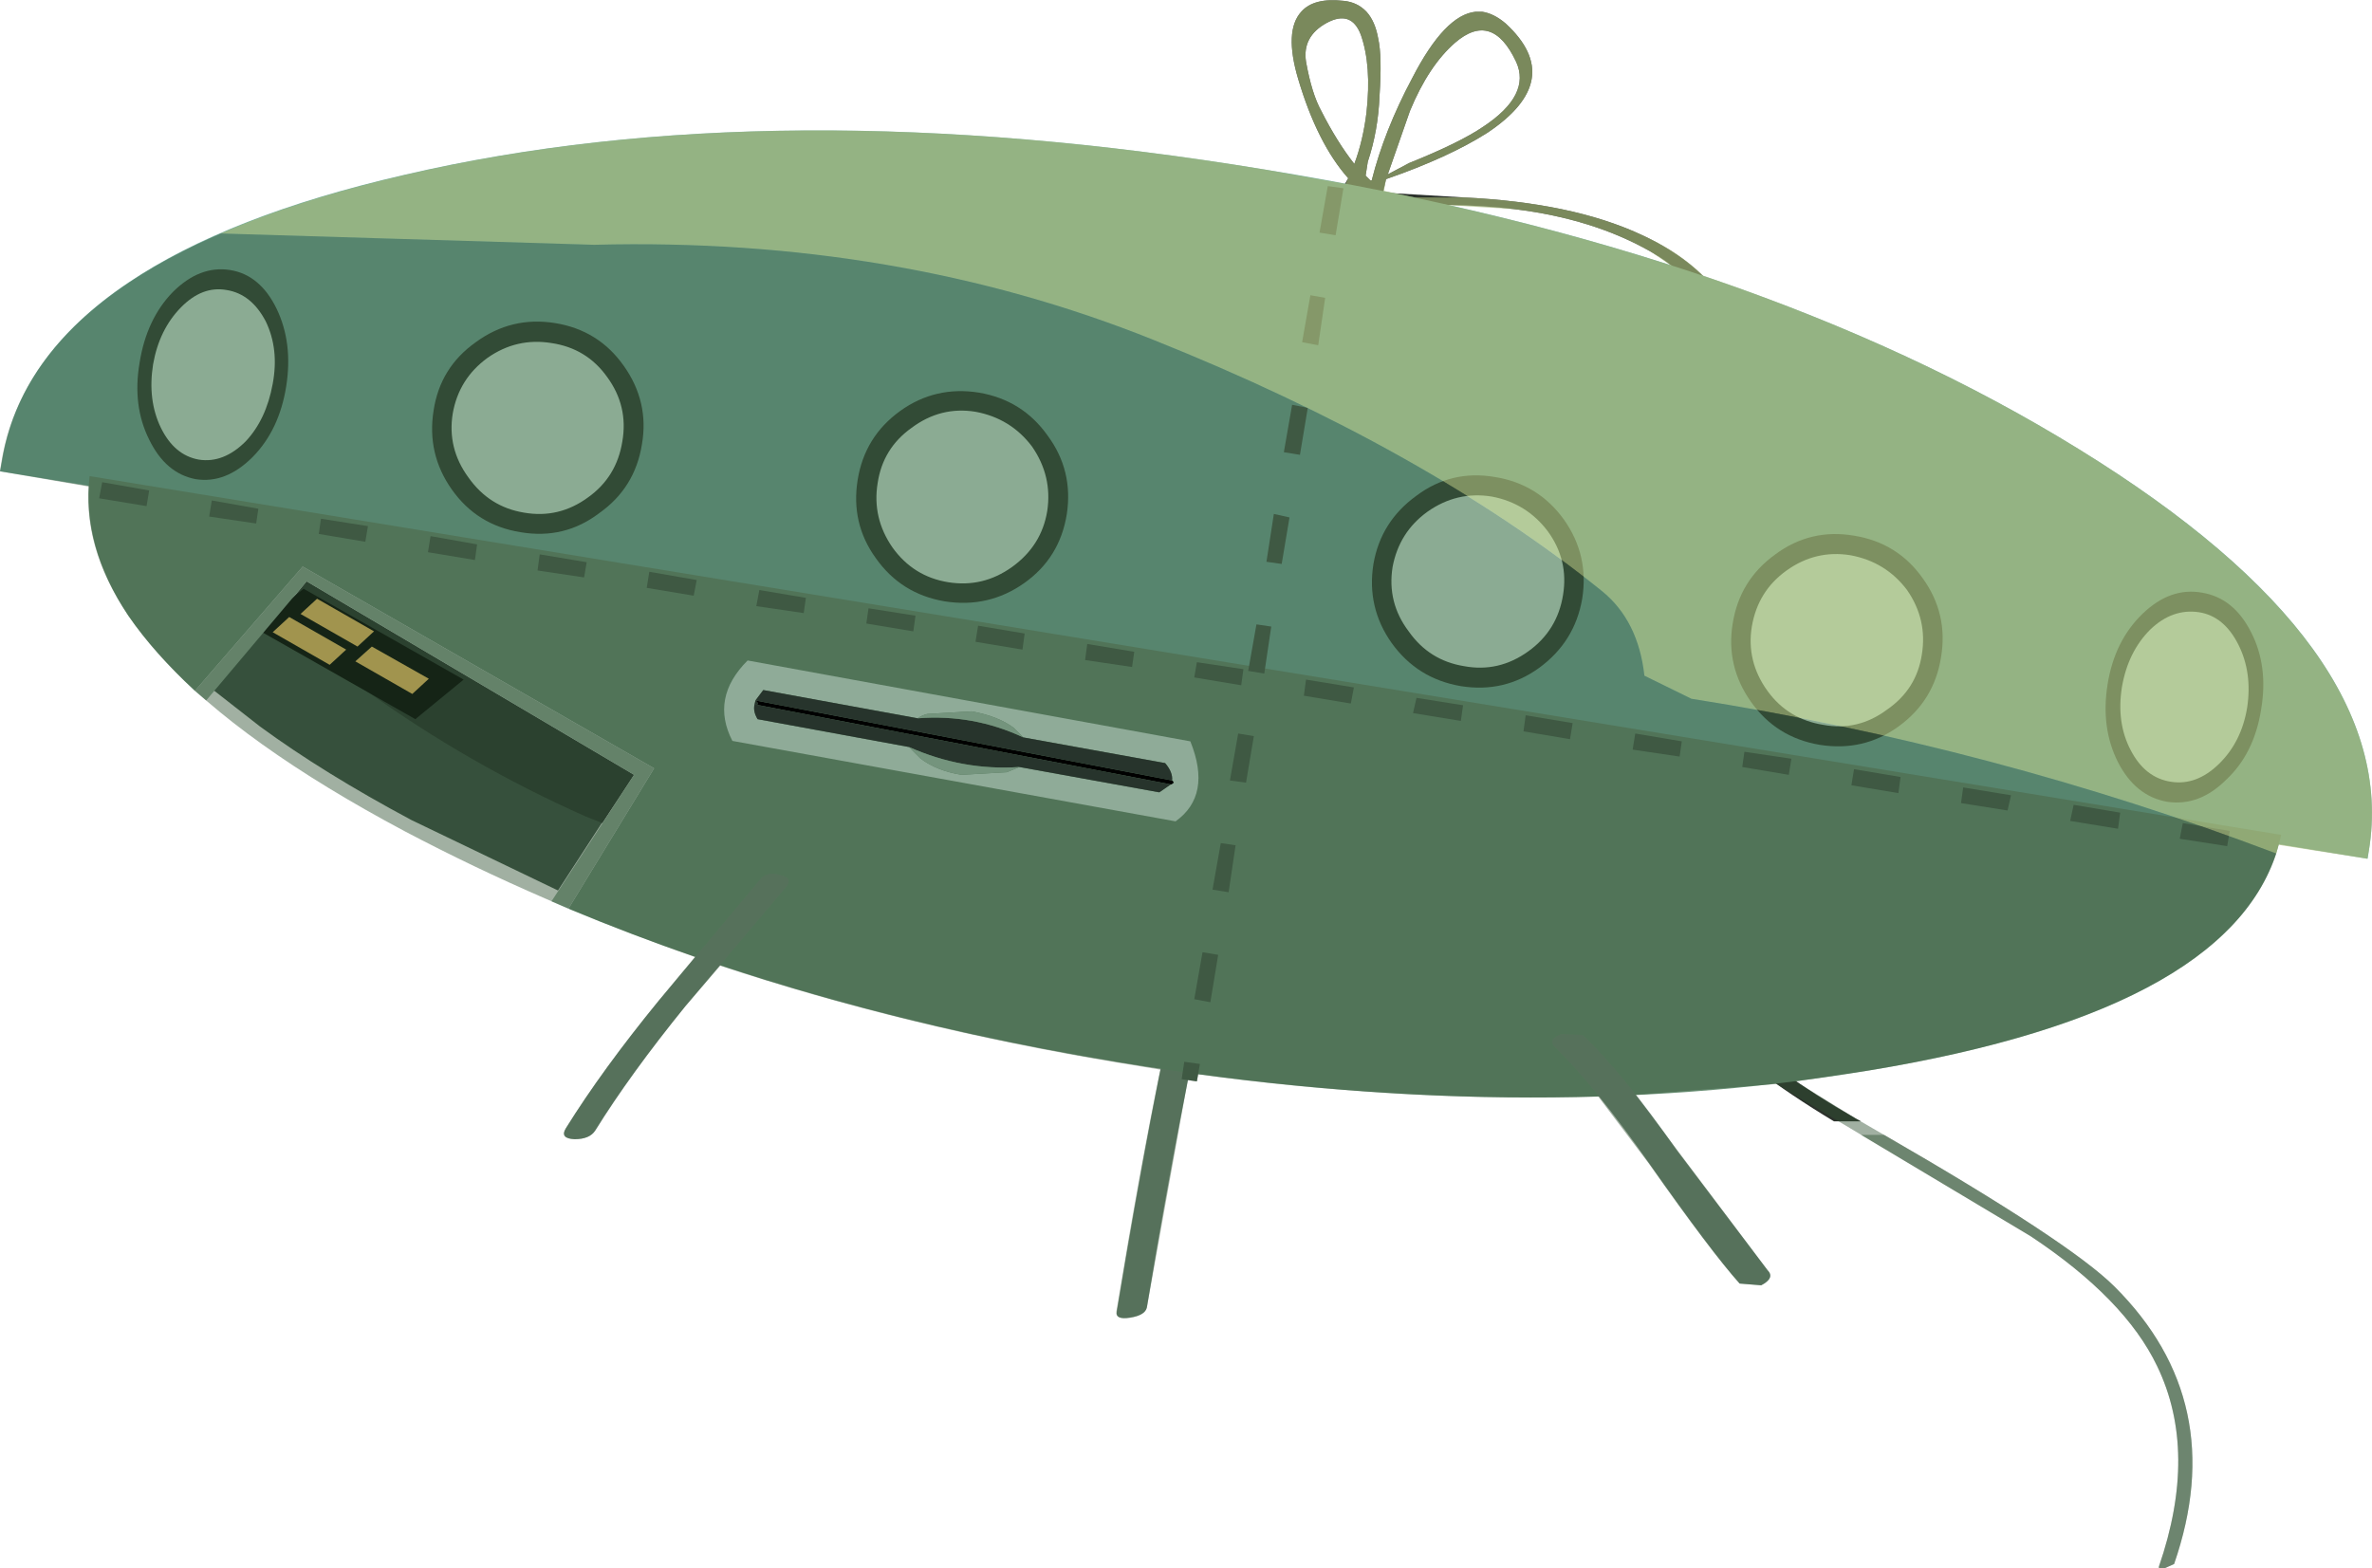
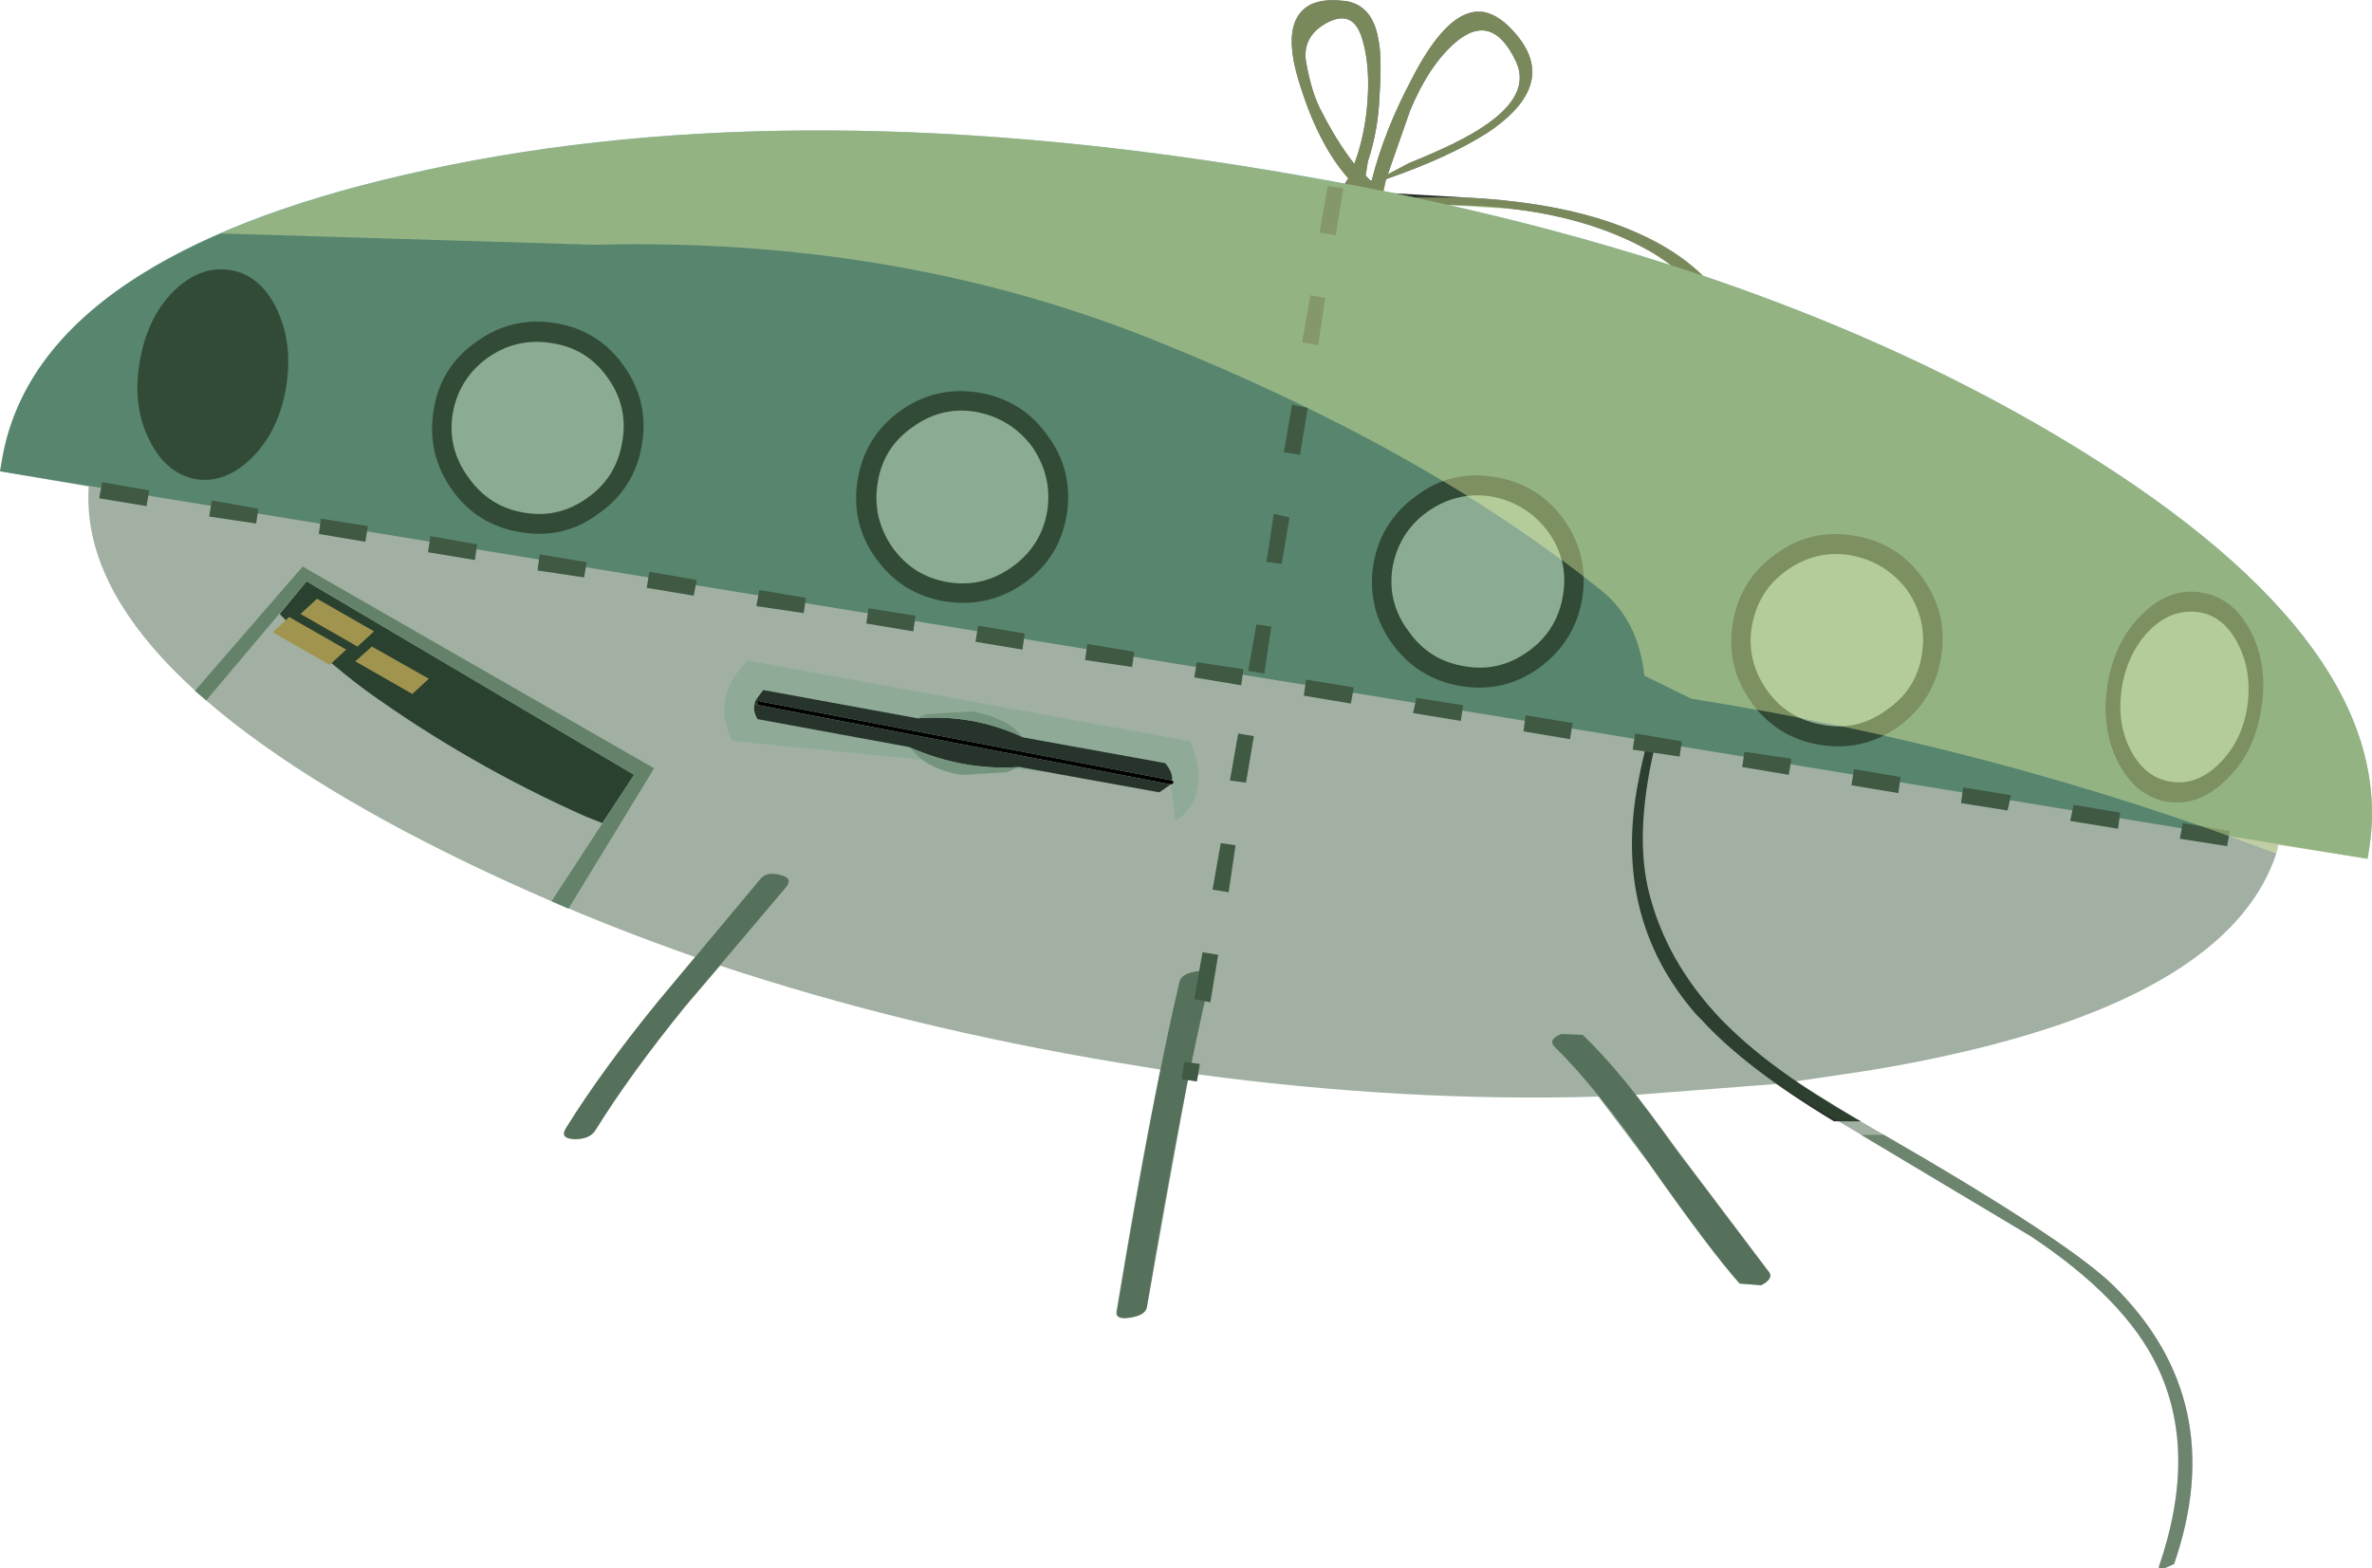
<svg xmlns="http://www.w3.org/2000/svg" height="180.35px" width="272.7px">
  <g transform="matrix(1.0, 0.0, 0.0, 1.0, -279.2, -313.85)">
    <path d="M431.7 316.5 Q428.9 318.05 429.35 320.95 430.0 324.6 431.1 326.6 432.9 330.15 434.9 332.7 435.9 330.05 436.3 326.8 436.9 321.4 435.65 317.85 434.55 314.95 431.7 316.5 M453.5 320.95 Q450.75 315.1 446.5 318.75 443.45 321.4 441.3 326.6 L438.75 333.9 441.2 332.6 Q447.05 330.25 449.75 328.4 455.25 324.75 453.5 320.95 M452.3 316.55 Q459.35 323.05 450.15 329.15 445.75 331.95 438.55 334.45 L438.2 336.0 447.5 336.55 Q459.9 337.15 467.8 340.8 478.65 345.75 480.3 355.95 481.95 366.25 473.9 386.1 466.15 405.25 468.7 416.15 470.65 424.35 477.1 431.1 L477.75 431.75 Q483.1 437.05 492.6 442.5 L493.15 442.8 490.05 442.8 Q479.85 436.65 474.8 431.1 L474.2 430.5 Q464.5 419.35 467.55 403.7 468.55 398.2 471.55 389.85 L476.55 376.0 Q479.85 365.95 478.65 357.65 477.2 347.55 469.0 342.8 462.35 339.0 453.3 337.9 446.65 337.1 436.8 337.55 436.3 337.55 436.3 337.25 L436.75 335.55 435.45 335.6 435.25 335.45 433.9 335.7 Q433.45 335.7 433.55 335.45 L434.2 334.35 Q430.65 330.35 428.45 322.95 426.8 317.4 428.8 315.2 430.25 313.55 433.7 313.95 435.25 314.1 436.3 315.2 437.3 316.3 437.65 318.3 438.1 320.3 437.8 324.85 437.65 328.85 436.45 332.45 L436.2 334.05 436.75 334.6 436.9 334.6 Q438.35 328.85 441.55 322.85 445.3 315.55 448.85 315.2 L449.6 315.2 Q450.95 315.4 452.3 316.55" fill="#2b312b" fill-rule="evenodd" stroke="none" />
    <path d="M495.8 444.35 Q517.2 456.7 522.3 461.8 535.6 475.05 529.15 493.7 L528.15 494.15 Q527.3 494.35 527.4 494.0 531.95 480.8 527.2 470.95 523.5 463.2 512.65 456.0 L493.15 444.35 495.8 444.35" fill="#2f5132" fill-opacity="0.451" fill-rule="evenodd" stroke="none" />
    <path d="M357.95 336.6 Q357.95 335.6 358.65 334.9 L360.6 334.25 362.6 334.9 Q363.4 335.6 363.4 336.6 363.4 337.6 362.6 338.25 361.75 339.0 360.6 339.0 359.5 339.0 358.65 338.25 357.95 337.6 357.95 336.6" fill="#324b35" fill-rule="evenodd" stroke="none" />
-     <path d="M309.1 397.4 L303.6 393.1 312.1 383.15 321.95 391.9 Q333.8 400.5 347.25 406.5 L349.2 407.25 343.35 416.25 326.5 408.15 Q316.4 402.75 309.1 397.4" fill="#3d5145" fill-rule="evenodd" stroke="none" />
    <path d="M314.45 380.7 L352.1 402.95 348.45 408.5 346.55 407.75 Q333.05 401.75 321.2 393.2 315.95 389.3 311.35 384.45 L314.45 380.7" fill="#28352e" fill-rule="evenodd" stroke="none" />
-     <path d="M314.1 381.55 L332.5 392.0 326.95 396.55 308.55 386.1 314.1 381.55" fill="#000000" fill-rule="evenodd" stroke="none" />
    <path d="M315.65 382.7 L322.2 386.45 320.3 388.2 313.75 384.45 315.65 382.7" fill="#ffcc66" fill-rule="evenodd" stroke="none" />
    <path d="M312.45 384.8 L319.0 388.55 317.1 390.3 310.55 386.55 312.45 384.8" fill="#ffcc66" fill-rule="evenodd" stroke="none" />
    <path d="M321.95 388.2 L328.5 391.9 326.6 393.65 320.05 389.9 321.95 388.2" fill="#ffcc66" fill-rule="evenodd" stroke="none" />
    <path d="M418.35 426.25 Q415.05 440.1 411.05 464.2 410.85 465.1 409.15 465.35 407.4 465.65 407.6 464.65 411.8 439.4 414.8 426.75 415.0 425.8 416.8 425.55 418.55 425.35 418.35 426.25" fill="#778d7e" fill-rule="evenodd" stroke="none" />
    <path d="M424.65 333.35 Q481.05 342.55 518.2 365.5 555.3 388.35 551.55 411.6 L551.4 412.6 279.2 368.05 279.4 367.05 Q281.3 354.85 293.95 346.35 305.45 338.6 325.7 333.95 368.25 324.05 424.65 333.35" fill="#79b0a0" fill-rule="evenodd" stroke="none" />
-     <path d="M301.6 393.3 Q296.9 388.9 293.95 384.65 288.6 376.6 289.5 368.6 L541.45 409.85 Q537.25 429.85 494.05 436.95 454.05 443.6 407.8 436.0 373.25 430.3 344.55 418.35 L354.4 402.2 314.0 379.0 301.6 393.3" fill="#6d9278" fill-rule="evenodd" stroke="none" />
    <path d="M344.55 418.35 L342.6 417.5 352.1 402.95 314.45 380.7 302.9 394.4 301.6 393.3 314.0 379.0 354.4 402.2 344.55 418.35" fill="#8fab98" fill-rule="evenodd" stroke="none" />
    <path d="M369.5 415.95 L358.0 429.55 Q351.65 437.4 347.65 443.85 347.0 444.85 345.25 444.85 343.55 444.75 344.25 443.6 348.45 436.85 354.95 428.9 L366.6 414.95 Q367.3 414.05 368.85 414.45 370.5 414.8 369.5 415.95" fill="#778d7e" fill-rule="evenodd" stroke="none" />
    <path d="M461.15 432.85 Q465.75 437.2 472.0 446.15 L482.4 459.9 Q483.3 460.8 481.7 461.65 L479.2 461.45 Q475.95 457.8 468.85 447.7 462.55 438.75 458.0 434.3 457.05 433.4 458.7 432.75 L461.15 432.85" fill="#778d7e" fill-rule="evenodd" stroke="none" />
    <path d="M415.35 435.95 L417.15 436.2 416.8 438.2 415.05 437.95 415.35 435.95 M419.25 423.65 L418.35 429.1 416.5 428.75 417.45 423.35 419.25 423.65 M421.25 411.05 L420.45 416.45 418.6 416.15 419.55 410.8 421.25 411.05 M422.45 403.85 L420.6 403.6 421.55 398.2 423.35 398.5 422.45 403.85 M423.65 385.65 L425.35 385.9 424.55 391.3 422.7 391.0 423.65 385.65 M425.65 372.95 L427.45 373.35 426.55 378.7 424.8 378.45 425.65 372.95 M427.75 360.4 L429.55 360.75 428.65 366.15 426.8 365.85 427.75 360.4 M429.85 347.8 L431.55 348.1 430.75 353.55 428.9 353.2 429.85 347.8 M433.65 335.5 L432.75 340.9 430.9 340.6 431.85 335.25 433.65 335.5" fill="#4c6052" fill-rule="evenodd" stroke="none" />
    <path d="M366.15 383.55 L366.5 381.7 371.85 382.6 371.6 384.35 366.15 383.55 M353.85 379.6 L359.3 380.55 358.95 382.35 353.55 381.45 353.85 379.6 M333.8 378.25 L328.4 377.35 328.7 375.5 334.05 376.45 333.8 378.25 M341.0 379.45 L341.25 377.6 346.65 378.5 346.35 380.25 341.0 379.45 M321.2 376.15 L315.85 375.25 316.1 373.5 321.5 374.35 321.2 376.15 M290.95 369.3 L296.35 370.25 296.05 372.05 290.6 371.15 290.95 369.3 M303.55 371.4 L308.9 372.35 308.65 374.05 303.25 373.25 303.55 371.4 M409.6 388.8 L409.35 390.55 403.95 389.75 404.2 387.9 409.6 388.8 M422.15 390.8 L421.9 392.65 416.5 391.75 416.8 390.0 422.15 390.8 M429.35 392.0 L434.85 392.9 434.5 394.75 429.1 393.85 429.35 392.0 M447.4 394.95 L447.15 396.75 441.65 395.85 442.05 394.1 447.4 394.95 M460.0 397.0 L459.7 398.85 454.35 397.95 454.6 396.1 460.0 397.0 M472.55 399.1 L472.3 400.85 466.9 400.05 467.2 398.2 472.55 399.1 M479.5 402.05 L479.75 400.3 485.15 401.1 484.85 402.95 479.5 402.05 M510.4 405.3 L510.0 407.05 504.65 406.2 504.9 404.4 510.4 405.3 M497.7 403.2 L497.45 405.05 492.05 404.15 492.35 402.3 497.7 403.2 M517.2 408.25 L517.6 406.4 522.95 407.3 522.7 409.15 517.2 408.25 M535.55 409.4 L535.25 411.15 529.8 410.3 530.15 408.5 535.55 409.4 M391.35 387.65 L391.65 385.8 397.0 386.7 396.75 388.55 391.35 387.65 M384.45 384.65 L384.2 386.45 378.8 385.55 379.05 383.8 384.45 384.65" fill="#4c6052" fill-rule="evenodd" stroke="none" />
    <path d="M296.35 364.4 Q294.4 360.5 295.25 355.55 296.05 350.55 299.05 347.45 302.15 344.35 305.65 344.9 309.1 345.45 311.0 349.35 312.9 353.3 312.1 358.3 311.3 363.3 308.25 366.4 305.15 369.5 301.7 368.95 298.25 368.3 296.35 364.4" fill="#35473a" fill-rule="evenodd" stroke="none" />
-     <path d="M297.7 363.05 Q296.15 359.85 296.8 355.75 297.5 351.75 300.0 349.2 302.45 346.7 305.25 347.2 308.1 347.65 309.75 350.8 311.3 354.0 310.55 358.0 309.8 362.1 307.45 364.6 304.9 367.15 302.05 366.7 299.25 366.2 297.7 363.05" fill="#d7f6e3" fill-rule="evenodd" stroke="none" />
    <path d="M348.1 372.85 Q344.1 375.9 339.05 375.05 334.05 374.25 331.15 370.15 328.25 366.05 329.05 361.05 329.8 356.1 333.9 353.2 338.0 350.2 343.0 351.0 348.0 351.8 350.9 355.9 353.85 360.05 353.0 364.95 352.2 369.95 348.1 372.85" fill="#35473a" fill-rule="evenodd" stroke="none" />
    <path d="M346.8 371.05 Q343.45 373.5 339.45 372.8 335.45 372.15 333.05 368.75 330.6 365.4 331.25 361.4 331.95 357.4 335.25 355.0 338.6 352.65 342.6 353.3 346.65 353.9 349.0 357.2 351.45 360.55 350.75 364.6 350.1 368.7 346.8 371.05" fill="#d7f6e3" fill-rule="evenodd" stroke="none" />
    <path d="M401.85 372.95 Q401.05 378.0 396.95 380.9 392.85 383.8 387.8 383.0 382.8 382.15 379.9 378.05 377.0 374.05 377.8 369.05 378.6 364.05 382.7 361.1 386.75 358.2 391.75 359.0 396.75 359.85 399.65 363.95 402.6 367.95 401.85 372.95" fill="#35473a" fill-rule="evenodd" stroke="none" />
    <path d="M388.2 380.8 Q384.2 380.15 381.8 376.8 379.45 373.4 380.1 369.4 380.7 365.4 384.0 363.05 387.35 360.55 391.35 361.2 395.4 361.95 397.85 365.2 400.2 368.6 399.6 372.6 398.95 376.6 395.55 379.05 392.2 381.45 388.2 380.8" fill="#d7f6e3" fill-rule="evenodd" stroke="none" />
    <path d="M442.05 370.85 Q446.05 367.85 451.05 368.7 456.05 369.5 459.0 373.6 461.9 377.7 461.1 382.7 460.25 387.65 456.15 390.65 452.15 393.55 447.15 392.75 442.15 391.9 439.2 387.8 436.3 383.7 437.1 378.7 437.95 373.8 442.05 370.85" fill="#35473a" fill-rule="evenodd" stroke="none" />
    <path d="M443.3 372.7 Q446.7 370.3 450.7 370.95 454.7 371.7 457.15 374.95 459.55 378.25 458.9 382.25 458.25 386.35 454.9 388.75 451.5 391.2 447.5 390.45 443.5 389.8 441.15 386.45 438.65 383.15 439.3 379.05 440.05 375.05 443.3 372.7" fill="#d7f6e3" fill-rule="evenodd" stroke="none" />
    <path d="M492.35 375.45 Q497.35 376.25 500.25 380.35 503.2 384.45 502.35 389.45 501.55 394.45 497.45 397.4 493.45 400.3 488.4 399.5 483.4 398.65 480.5 394.55 477.6 390.45 478.4 385.55 479.2 380.55 483.3 377.6 487.35 374.6 492.35 375.45" fill="#35473a" fill-rule="evenodd" stroke="none" />
    <path d="M491.95 377.7 Q496.0 378.45 498.45 381.7 500.8 385.1 500.15 389.1 499.55 393.1 496.15 395.45 492.8 397.95 488.8 397.2 484.75 396.55 482.4 393.3 479.95 389.9 480.6 385.9 481.3 381.8 484.6 379.45 487.95 377.05 491.95 377.7" fill="#d7f6e3" fill-rule="evenodd" stroke="none" />
    <path d="M538.0 386.55 Q540.0 390.45 539.15 395.45 538.35 400.5 535.15 403.5 532.05 406.6 528.35 406.05 524.7 405.4 522.7 401.5 520.7 397.55 521.5 392.55 522.3 387.55 525.5 384.45 528.7 381.35 532.35 382.0 536.0 382.6 538.0 386.55" fill="#35473a" fill-rule="evenodd" stroke="none" />
    <path d="M532.0 384.25 Q534.9 384.7 536.55 388.0 538.15 391.2 537.55 395.2 536.9 399.2 534.25 401.75 531.7 404.2 528.8 403.75 525.8 403.3 524.15 400.1 522.5 396.95 523.15 392.85 523.85 388.8 526.4 386.25 528.95 383.8 532.0 384.25" fill="#d7f6e3" fill-rule="evenodd" stroke="none" />
    <path d="M304.6 340.7 Q313.55 336.8 325.65 334.0 368.2 324.05 424.6 333.35 L433.9 335.0 434.2 334.35 Q430.65 330.35 428.45 322.95 426.8 317.4 428.8 315.2 430.25 313.55 433.7 313.95 435.25 314.1 436.3 315.2 437.3 316.3 437.65 318.3 438.1 320.3 437.8 324.85 437.65 328.85 436.45 332.45 L436.2 334.05 436.75 334.6 436.9 334.6 Q438.35 328.85 441.55 322.85 445.3 315.55 448.85 315.2 L449.6 315.2 Q450.95 315.4 452.3 316.55 459.35 323.05 450.15 329.15 445.75 331.95 438.55 334.45 L438.3 335.8 441.85 336.55 447.5 336.55 Q459.9 337.15 467.8 340.8 472.1 342.7 475.0 345.55 499.15 353.75 518.2 365.5 555.3 388.4 551.55 411.6 L551.35 412.6 541.15 411.0 540.9 412.0 Q508.45 399.7 473.65 394.2 L468.25 391.55 Q467.55 385.2 463.35 381.8 442.95 365.4 411.85 352.95 382.35 341.1 347.5 342.0 L304.6 340.7 M453.5 320.95 Q450.75 315.1 446.5 318.75 443.45 321.4 441.3 326.6 L438.75 333.9 441.2 332.6 Q447.05 330.25 449.75 328.4 455.25 324.75 453.5 320.95 M431.7 316.5 Q428.9 318.05 429.35 320.95 430.0 324.6 431.1 326.6 432.9 330.15 434.9 332.7 435.9 330.05 436.3 326.8 436.9 321.4 435.65 317.85 434.55 314.95 431.7 316.5 M453.3 337.9 L445.75 337.45 Q459.15 340.45 471.25 344.35 L469.0 342.8 Q462.35 339.0 453.3 337.9" fill="#a2b575" fill-opacity="0.663" fill-rule="evenodd" stroke="none" />
    <path d="M304.6 340.7 L347.5 342.0 Q382.35 341.1 411.85 352.95 442.95 365.4 463.35 381.8 467.55 385.2 468.25 391.55 L473.65 394.2 Q508.45 399.7 540.9 412.0 534.85 430.2 494.05 436.95 L485.65 438.2 492.6 442.5 495.8 444.35 Q517.2 456.7 522.3 461.8 535.6 475.05 529.15 493.7 L528.15 494.15 Q527.3 494.35 527.4 494.0 531.95 480.8 527.2 470.95 523.5 463.2 512.65 456.0 L483.4 438.5 467.25 439.75 482.4 459.9 Q483.3 460.8 481.65 461.65 L479.2 461.45 Q475.9 457.8 468.8 447.7 L462.95 439.95 Q440.85 440.6 416.95 437.4 L416.8 438.2 415.75 438.05 411.05 464.2 Q410.85 465.1 409.1 465.4 407.4 465.65 407.55 464.65 410.3 447.95 412.6 436.85 L407.75 436.05 Q383.4 432.0 362.0 424.9 L358.0 429.55 Q351.6 437.4 347.6 443.85 347.0 444.85 345.25 444.85 343.5 444.8 344.25 443.6 348.45 436.85 354.9 428.95 L359.1 423.9 Q341.4 417.7 325.75 409.45 288.1 389.4 289.4 369.8 L279.2 368.05 279.35 367.05 Q282.0 350.45 304.6 340.7" fill="#2f5132" fill-opacity="0.451" fill-rule="evenodd" stroke="none" />
    <path d="M413.95 403.6 L414.05 403.65 414.15 403.85 414.05 403.95 413.9 404.05 413.8 404.05 365.95 394.85 366.3 394.85 366.3 394.65 366.05 394.4 413.95 403.6" fill="#000000" fill-rule="evenodd" stroke="none" />
-     <path d="M413.8 404.05 L413.9 404.05 414.05 403.95 414.15 403.85 414.05 403.65 413.95 403.6 Q414.05 402.65 413.15 401.6 L396.85 398.65 395.75 397.55 Q393.95 396.2 390.9 395.65 L385.8 395.95 Q385.2 396.1 384.7 396.45 L366.95 393.2 366.05 394.4 365.95 394.85 Q365.75 395.65 366.3 396.55 L383.7 399.75 385.0 401.05 Q386.9 402.5 389.75 402.95 L394.95 402.65 396.4 402.05 412.4 404.95 412.5 404.95 413.8 404.05 M414.35 408.3 L363.4 399.05 Q360.85 394.1 365.15 389.8 L416.05 399.1 Q418.55 405.3 414.35 408.3" fill="#8fab98" fill-rule="evenodd" stroke="none" />
+     <path d="M413.8 404.05 L413.9 404.05 414.05 403.95 414.15 403.85 414.05 403.65 413.95 403.6 Q414.05 402.65 413.15 401.6 L396.85 398.65 395.75 397.55 Q393.95 396.2 390.9 395.65 L385.8 395.95 Q385.2 396.1 384.7 396.45 L366.95 393.2 366.05 394.4 365.95 394.85 Q365.75 395.65 366.3 396.55 L383.7 399.75 385.0 401.05 Q386.9 402.5 389.75 402.95 L394.95 402.65 396.4 402.05 412.4 404.95 412.5 404.95 413.8 404.05 L363.4 399.05 Q360.85 394.1 365.15 389.8 L416.05 399.1 Q418.55 405.3 414.35 408.3" fill="#8fab98" fill-rule="evenodd" stroke="none" />
    <path d="M413.95 403.6 L366.05 394.4 366.3 394.65 366.3 394.85 365.95 394.85 413.8 404.05 412.5 404.95 412.4 404.95 396.4 402.05 Q389.9 402.5 383.7 399.75 L366.3 396.55 Q365.75 395.65 365.95 394.85 L366.05 394.4 366.95 393.2 384.7 396.45 Q391.1 395.95 396.85 398.65 L413.15 401.6 Q414.05 402.65 413.95 403.6" fill="#27342c" fill-rule="evenodd" stroke="none" />
    <path d="M396.4 402.05 L394.95 402.65 389.75 402.95 Q386.9 402.5 385.0 401.05 L383.7 399.75 Q389.9 402.5 396.4 402.05 M384.7 396.45 Q385.2 396.1 385.8 395.95 L390.9 395.65 Q393.95 396.2 395.75 397.55 L396.85 398.65 Q391.1 395.95 384.7 396.45" fill="#74947d" fill-rule="evenodd" stroke="none" />
  </g>
</svg>